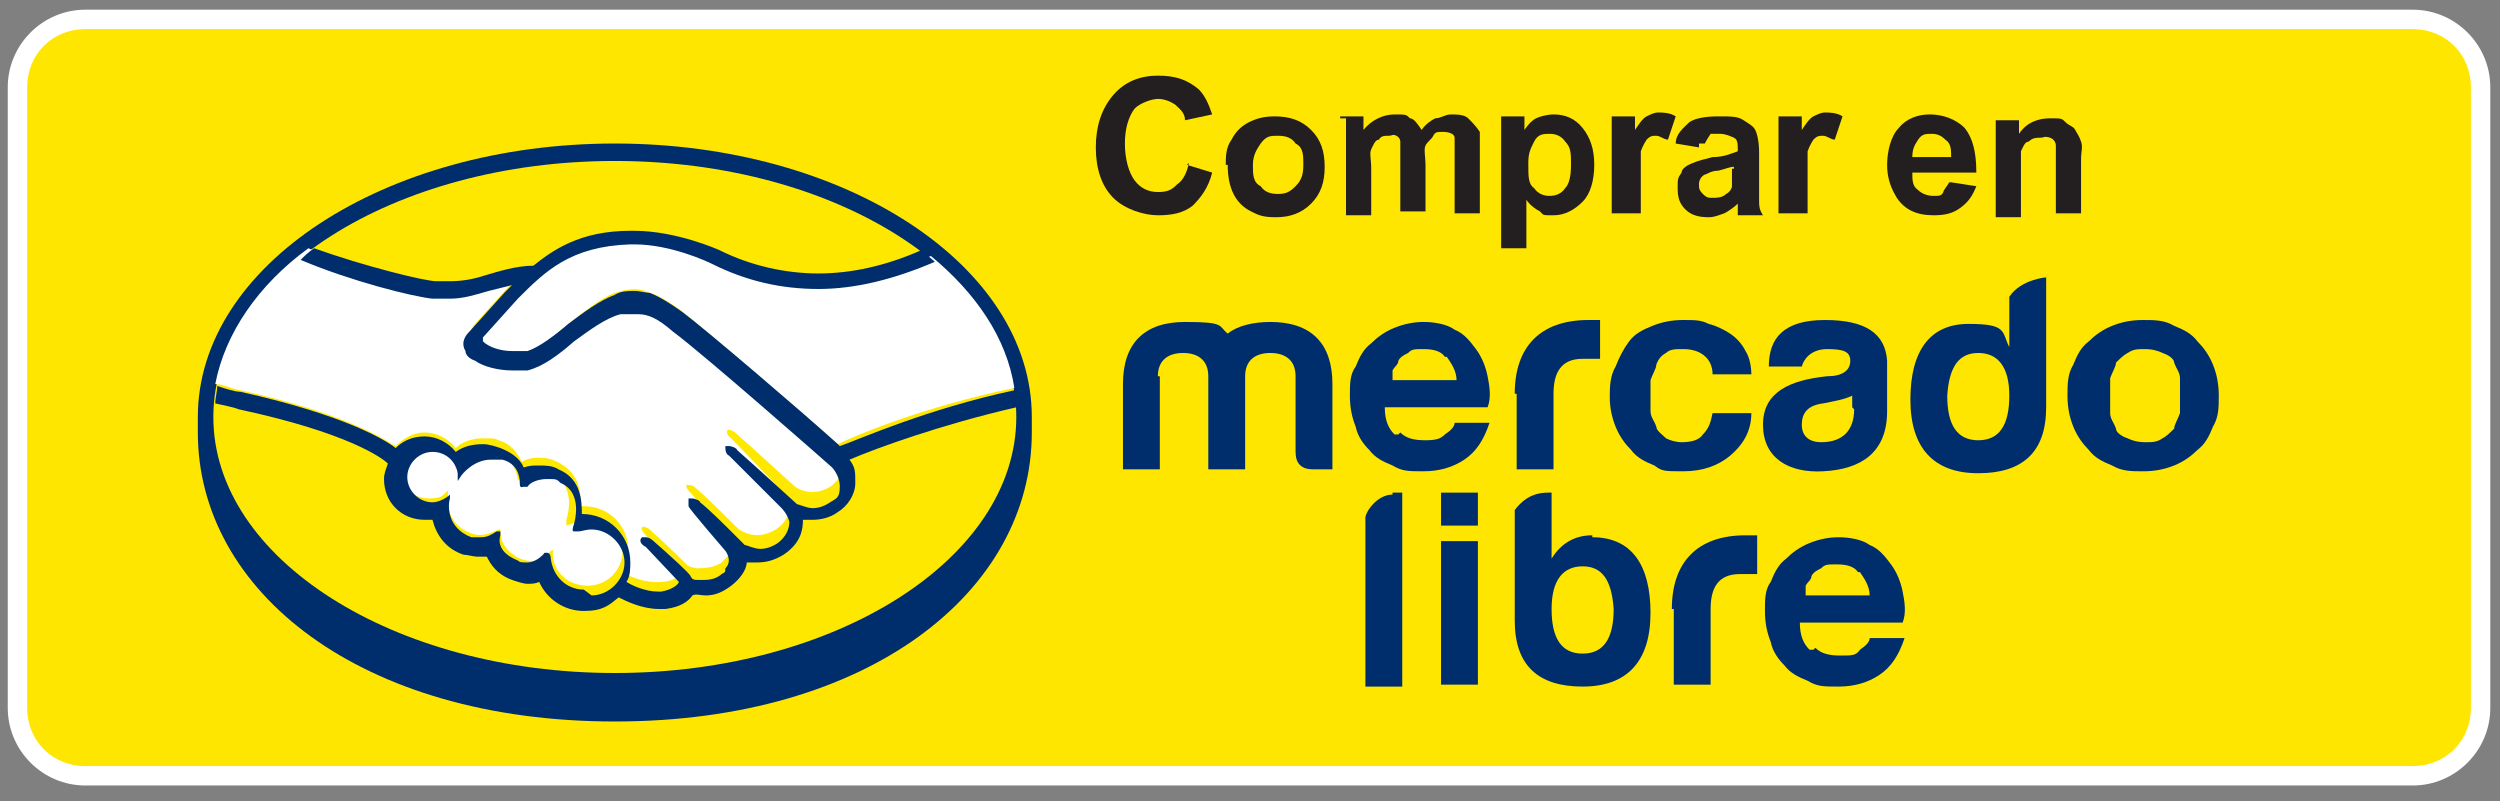
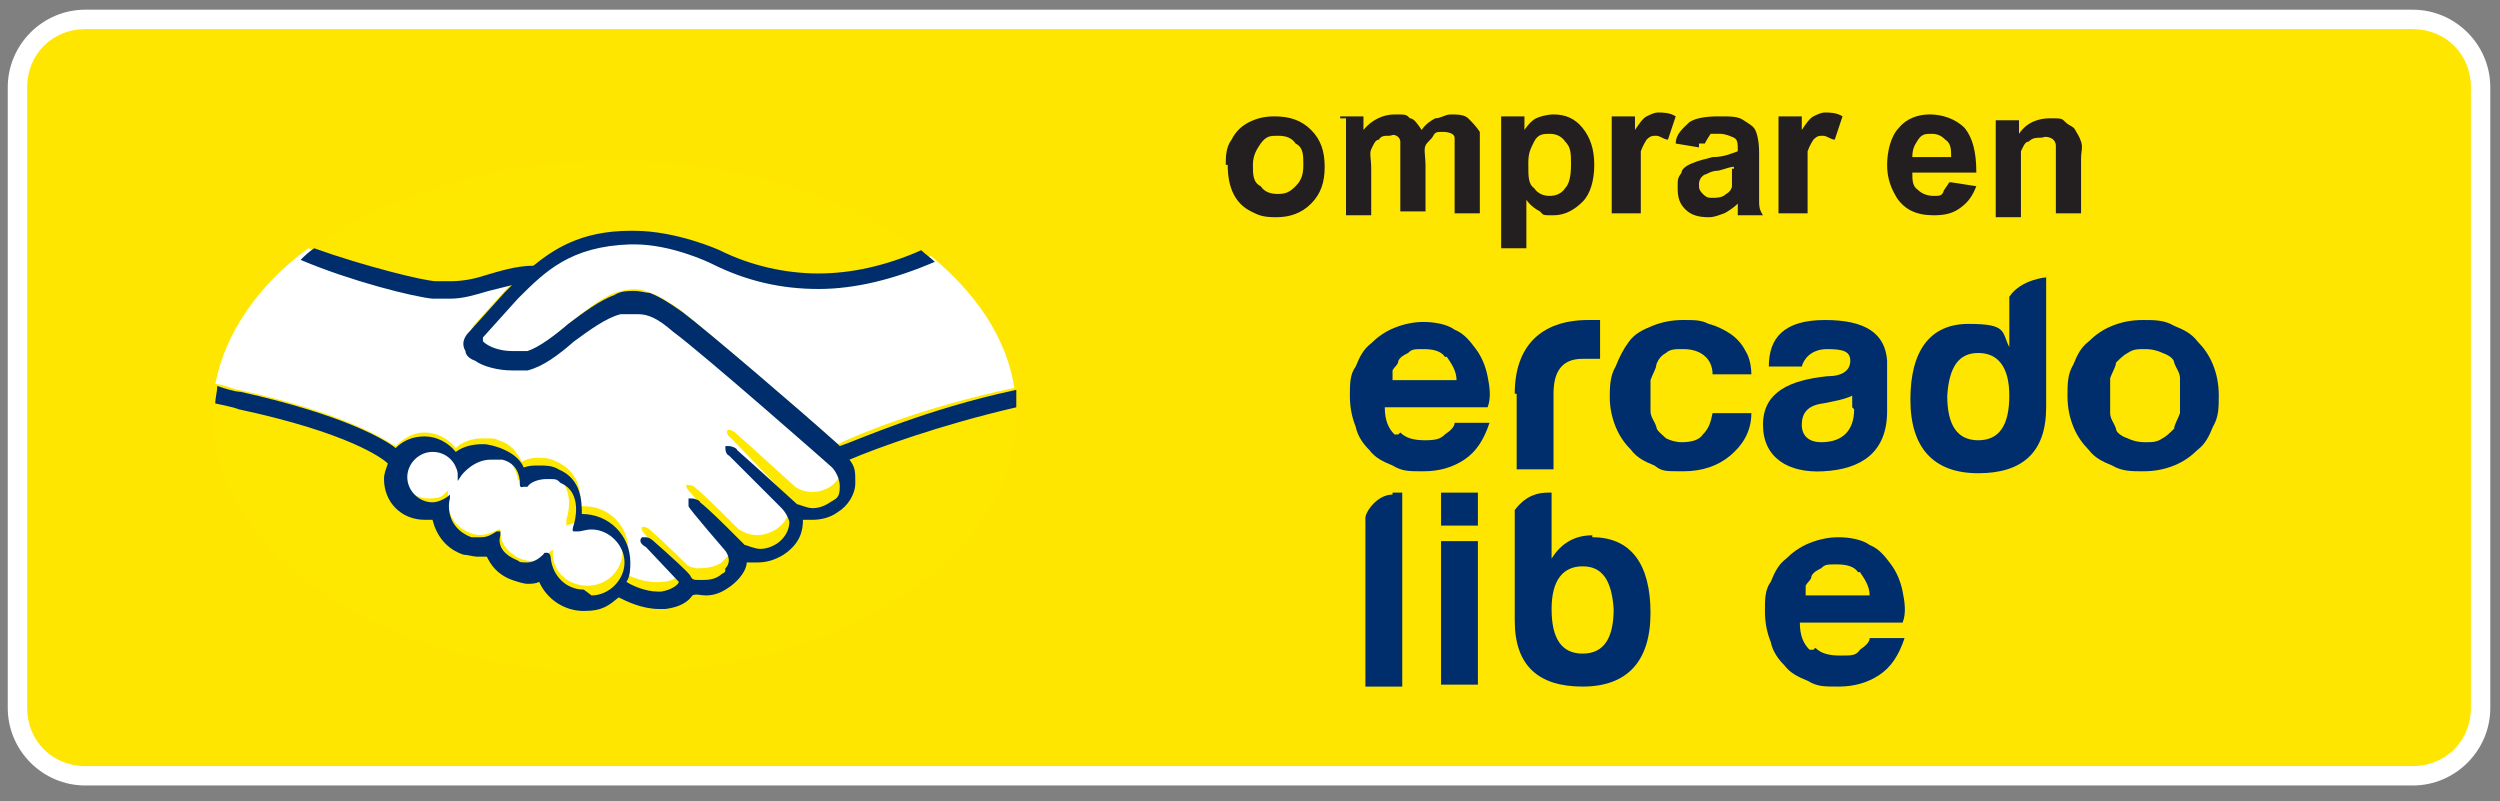
<svg xmlns="http://www.w3.org/2000/svg" viewBox="0 0 128.9 41.3" version="1.1" id="Badges">
  <rect x="0" y="0" width="128.9" height="41.3" fill="#808080" stroke="none" />
  <defs>
    <style>
      .st0 {
        fill: #231f20;
      }

      .st1 {
        fill: #ffe800;
      }

      .st2 {
        fill: #fff;
      }

      .st3 {
        fill: #ffe600;
      }

      .st4 {
        fill: #002e6d;
      }
    </style>
  </defs>
  <g>
    <rect ry="3.5" rx="3.5" height="39" width="127" y="1" x=".9" class="st3" />
    <path d="M124.4,1.5c1.7,0,3,1.3,3,3v32c0,1.7-1.3,3-3,3H4.4c-1.7,0-3-1.3-3-3V4.5c0-1.7,1.3-3,3-3h120M124.4.5H4.4C2.2.5.4,2.3.4,4.5v32c0,2.2,1.8,4,4,4h120c2.2,0,4-1.8,4-4V4.5c0-2.2-1.8-4-4-4h0Z" class="st2" />
  </g>
  <g>
-     <path d="M61.2,8.5l1.3.4c-.2.8-.6,1.3-1,1.7-.5.4-1.1.5-1.8.5s-1.7-.3-2.3-.9-.9-1.5-.9-2.6.3-2,.9-2.7,1.4-1,2.3-1,1.5.2,2.1.7c.3.3.5.7.7,1.3l-1.4.3c0-.4-.3-.6-.5-.8-.3-.2-.6-.3-.9-.3s-.9.2-1.2.5c-.3.4-.5,1-.5,1.8s.2,1.5.5,1.9.7.6,1.2.6.7-.1,1-.4c.3-.2.5-.6.6-1.1h0Z" class="st0" />
    <path d="M63.2,8.5c0-.4,0-.9.3-1.3.2-.4.5-.7.9-.9s.8-.3,1.3-.3c.8,0,1.4.2,1.9.7s.7,1.1.7,1.9-.2,1.4-.7,1.9-1.1.7-1.8.7-.9-.1-1.3-.3-.7-.5-.9-.9-.3-.9-.3-1.5c0,0,0,0,0,0ZM64.6,8.5c0,.5,0,.9.4,1.1.2.3.5.4.9.4s.6-.1.9-.4.4-.6.4-1.1,0-.9-.4-1.1c-.2-.3-.5-.4-.9-.4s-.6,0-.9.4c-.2.3-.4.6-.4,1.1Z" class="st0" />
    <path d="M69.1,6h1.2v.7c.4-.5,1-.8,1.6-.8s.6,0,.8.2c.2,0,.4.3.6.6.2-.3.5-.5.7-.6.3,0,.5-.2.8-.2s.7,0,.9.2.4.4.6.7v4.2h-1.3v-3.9c0-.2-.3-.3-.6-.3s-.4,0-.5.2-.3.3-.4.5,0,.6,0,1v2.4h-1.3v-3.6c0,0,0-.2-.2-.3s-.2,0-.4,0-.4,0-.5.2c-.2,0-.3.3-.4.5s0,.5,0,1v2.4h-1.3v-5h-.3Z" class="st0" />
    <path d="M77.4,6h1.2v.7c.2-.3.4-.5.6-.6s.6-.2.9-.2c.6,0,1.1.2,1.5.7s.6,1.1.6,1.9-.2,1.5-.6,1.9-.9.7-1.5.7-.5,0-.7-.2c-.2-.1-.5-.3-.7-.6v2.5h-1.3v-6.9h0ZM78.8,8.5c0,.6,0,1,.3,1.2.2.3.5.4.8.4s.6-.1.8-.4c.2-.2.3-.6.3-1.2s0-.9-.3-1.2c-.2-.3-.5-.4-.8-.4s-.6,0-.8.4-.3.6-.3,1.1h0Z" class="st0" />
    <path d="M84.4,11h-1.3v-5h1.2v.7c.2-.3.4-.6.6-.7s.4-.2.6-.2.6,0,.9.2l-.4,1.2c-.2,0-.4-.2-.6-.2s-.3,0-.5.2c0,0-.2.3-.3.6v3.2h-.2Z" class="st0" />
    <path d="M87.6,7.6l-1.2-.2c0-.5.4-.8.7-1.1.3-.2.8-.3,1.5-.3s1,0,1.3.2.5.3.6.5.2.6.2,1.2v2.5c0,.2,0,.4.2.7h-1.3v-.6c-.2.2-.5.4-.7.5-.3.1-.5.2-.8.2-.5,0-.9-.1-1.2-.4s-.4-.6-.4-1.1,0-.5.2-.8c0-.2.3-.4.6-.5.2-.1.6-.2,1-.3.6,0,1-.2,1.3-.3h0c0-.4,0-.6-.2-.7,0,0-.4-.2-.7-.2s-.4,0-.5,0c0,0-.2.3-.3.5h-.3ZM89.4,8.6c-.2,0-.4.1-.8.2-.4,0-.6.2-.7.2-.2.1-.3.3-.3.5s0,.3.2.5.3.2.5.2.5,0,.7-.2c.2-.1.3-.3.3-.4v-.9h.1Z" class="st0" />
    <path d="M93,11h-1.3v-5h1.2v.7c.2-.3.4-.6.6-.7s.4-.2.6-.2.6,0,.9.2l-.4,1.2c-.2,0-.4-.2-.6-.2s-.3,0-.5.2c0,0-.2.3-.3.6v3.2h-.2Z" class="st0" />
    <path d="M100.6,9.4l1.3.2c-.2.5-.4.8-.8,1.1s-.8.4-1.4.4c-.9,0-1.5-.3-1.9-.9-.3-.5-.5-1-.5-1.7s.2-1.5.6-1.9c.4-.5,1-.7,1.6-.7s1.3.2,1.8.7c.4.5.6,1.2.6,2.3h-3.3c0,.4,0,.7.3.9.2.2.5.3.8.3s.4,0,.5-.2c0-.1.2-.3.3-.5h0ZM100.6,8.1c0-.4,0-.7-.3-.9-.2-.2-.4-.3-.7-.3s-.5,0-.7.3-.3.5-.3.9h2Z" class="st0" />
    <path d="M107.3,11h-1.3v-3.5c0,0,0-.3-.3-.4s-.3,0-.5,0-.4,0-.6.2c-.2,0-.3.3-.4.5v3.4h-1.3v-5h1.2v.7c.4-.6,1-.8,1.6-.8s.6,0,.8.2.4.2.5.4.2.3.3.6,0,.5,0,.9v3.1s0-.2,0-.2Z" class="st0" />
  </g>
  <g>
    <g>
-       <path d="M53.2,21.5c0-7.8-9.6-14.1-21.5-14.1s-21.5,6.3-21.5,14.1,0,.8,0,.8c0,8.2,8.4,14.9,21.5,14.9s21.5-6.7,21.5-14.9c0,0,0-.8,0-.8Z" class="st4" />
      <path d="M52.4,21.5c0,7.3-9.3,13.2-20.7,13.2s-20.7-5.9-20.7-13.2,9.3-13.2,20.7-13.2,20.7,5.9,20.7,13.2Z" class="st1" />
      <g>
        <path d="M24.8,17.3s-.2.2,0,.4c.3.4,1.3.7,2.4.4.6-.1,1.4-.8,2.1-1.4.8-.6,1.6-1.3,2.4-1.6.9-.3,1.4-.2,1.8,0,.4.1.9.4,1.6.9,1.4,1.1,7.1,6,8.1,6.9.8-.4,4.3-1.9,9.1-2.9-.4-2.6-2-4.9-4.3-6.8-3.3,1.4-7.3,2.1-11.2.2,0,0-2.1-1-4.2-1-3.1,0-4.5,1.4-5.9,2.8l-1.8,1.9v.2Z" class="st2" />
        <path d="M43,23.6s-6.7-5.9-8.2-7c-.9-.7-1.4-.8-1.9-.9h-.9c-.7.2-1.6.8-2.4,1.4-.8.7-1.6,1.3-2.4,1.5-.9.2-2.1,0-2.6-.4-.2-.1-.4-.3-.4-.5-.2-.4.2-.8.2-.9l1.8-2c.2-.2.4-.4.6-.6-.6,0-1.1.2-1.7.4-.7.2-1.3.4-1.9.4s-1.7-.2-2-.3c-1.7-.5-3.1-.9-5.3-1.9-2.6,1.9-4.3,4.4-4.8,7,.4,0,1,.3,1.2.3,5.9,1.3,7.7,2.7,8.1,2.9.4-.4.9-.7,1.5-.7s1.2.3,1.6.8c.3-.3.8-.5,1.4-.5s.6,0,.8.1c.7.2,1,.7,1.2,1.1.2-.1.5-.2.8-.2s.6,0,1,.2c1.1.5,1.3,1.5,1.2,2.3h.2c1.3,0,2.3,1,2.3,2.3s0,.8-.3,1.1c.3.2,1.2.6,2,.5.6,0,.9-.3.9-.4,0,0,0-.2,0-.2l-1.7-1.8s-.3-.3-.2-.4c0-.1.3,0,.4.1.8.7,1.9,1.8,1.9,1.8,0,0,0,.1.5.2.3,0,.9,0,1.3-.3,0,0,.2-.2.3-.3h0c.4-.5,0-1.1,0-1.1l-1.9-2.2s-.3-.3-.2-.4c0,0,.3,0,.4.1.6.5,1.5,1.4,2.3,2.2.2.1.9.6,1.9,0,.6-.4.7-.9.7-1.2,0-.5-.4-.8-.4-.8l-2.6-2.7s-.3-.2-.2-.4c0-.1.3,0,.4.1.8.7,3.1,2.8,3.1,2.8,0,0,.8.6,1.8,0,.3-.2.6-.6.6-.9,0-.7-.4-1.1-.4-1.1v.5Z" class="st2" />
        <path d="M30.1,26.9c-.4,0-.9.2-.9.2v-.3s.6-1.7-.7-2.3c-1-.4-1.6,0-1.8.3h0c0-.3-.2-1.1-1-1.4-1.2-.4-2,.5-2.2.8,0-.7-.7-1.3-1.4-1.3s-1.4.6-1.4,1.4.6,1.4,1.4,1.4.7-.2,1-.4h0c0,.4-.2,1.7,1.2,2.2.5.2,1,0,1.4-.2h.1c0,.3,0,1,1,1.5.8.3,1.2,0,1.5-.3s.2,0,.2,0c0,1,.8,1.7,1.8,1.7s1.8-.8,1.8-1.8-.8-1.8-1.8-1.8l-.2.3Z" class="st2" />
      </g>
      <path d="M43.2,22.9c-2-1.8-6.8-5.9-8-6.8-.7-.5-1.2-.8-1.7-1-.2,0-.5-.1-.8-.1s-.7,0-1,.2c-.8.3-1.6.9-2.4,1.5h0c-.7.6-1.5,1.2-2.1,1.4h-.8c-.6,0-1.2-.2-1.5-.5v-.2h0l1.8-2c1.4-1.4,2.7-2.7,5.8-2.8h.2c1.9,0,3.8.9,4,1,1.8.9,3.6,1.3,5.5,1.3s3.9-.5,6-1.4c-.2-.2-.5-.4-.7-.6-1.8.8-3.6,1.2-5.3,1.2s-3.5-.4-5.1-1.2c0,0-2.2-1-4.4-1h-.2c-2.6,0-4,1-5,1.8-.9,0-1.8.3-2.5.5-.6.2-1.2.3-1.8.3h-.7c-.6,0-3.8-.8-6.3-1.7-.3.2-.5.4-.7.6,2.6,1.1,5.8,1.9,6.8,2h.9c.7,0,1.3-.2,2-.4.4-.1.8-.2,1.2-.3-.1.1-.2.2-.4.4l-1.8,2c-.1.1-.5.5-.2,1,0,.2.2.4.5.5.4.3,1.2.5,1.9.5h.8c.8-.2,1.6-.8,2.4-1.5.7-.5,1.6-1.2,2.4-1.4h.9c.5,0,1,.2,1.8.9,1.5,1.1,8.1,6.9,8.2,7,0,0,.4.4.4,1s-.2.6-.5.8c-.3.2-.6.3-.9.3s-.7-.2-.8-.2c0,0-2.3-2.1-3.1-2.8,0-.1-.3-.2-.4-.2h-.2c0,.2,0,.4.2.5l2.7,2.7s.3.3.4.7c0,.4-.2.8-.6,1.1-.3.2-.6.3-.9.3s-.7-.2-.8-.2l-.4-.4c-.7-.7-1.4-1.4-1.9-1.8,0-.1-.3-.2-.4-.2h-.2s0,.2,0,.4h0c0,.1,1.9,2.3,1.9,2.3,0,0,.4.5,0,.9h0c0,.2,0,.2-.2.3-.3.3-.8.3-.9.3h-.3c-.2,0-.3,0-.4-.2h0c0-.1-1.1-1.1-1.9-1.8,0,0-.2-.2-.4-.2h-.2c-.2.2,0,.4.2.5l1.7,1.8h0c0,.1-.3.4-.9.5h-.2c-.6,0-1.3-.3-1.6-.5.2-.3.2-.7.2-1,0-1.4-1.1-2.5-2.5-2.5h0c0-.6,0-1.8-1.2-2.3-.3-.2-.7-.2-1-.2s-.5,0-.8.1c-.2-.5-.7-.8-1.2-1-.3-.1-.6-.2-.9-.2-.5,0-1,.1-1.4.4-.4-.5-1-.8-1.6-.8s-1.1.2-1.5.6c-.5-.4-2.6-1.7-8-2.9-.3,0-.9-.2-1.2-.3,0,.3-.1.6-.1.9,0,0,1,.2,1.2.3,5.6,1.2,7.4,2.5,7.7,2.8-.1.3-.2.5-.2.8,0,1.2.9,2.1,2.1,2.1h.4c.2.8.7,1.5,1.6,1.8.2,0,.5.1.7.1h.5c.2.4.5.9,1.3,1.2.3.1.6.2.8.2s.4,0,.6-.1c.4.9,1.3,1.5,2.3,1.5s1.3-.3,1.8-.7c.4.2,1.2.6,2.1.6h.3c.8-.1,1.2-.4,1.4-.7h0c.2-.1.4,0,.7,0,.5,0,.9-.2,1.3-.5.4-.3.8-.8.8-1.2h.5c.5,0,.9-.1,1.4-.4.9-.6,1-1.3,1-1.8h.5c.4,0,.9-.1,1.3-.4.5-.3.9-.9.9-1.5s0-.8-.3-1.2c1.4-.6,4.7-1.8,8.6-2.7,0-.3,0-.6,0-.9-4.7,1-8.2,2.6-9.1,2.9h0ZM30.1,30.4c-.9,0-1.6-.7-1.7-1.6,0,0,0-.3-.2-.3s-.1,0-.2.1c-.2.2-.5.4-.8.4s-.4,0-.5-.1c-1-.4-1-1-.9-1.3v-.2h-.2c-.3.2-.5.3-.8.3h-.5c-1.3-.5-1.2-1.7-1.1-2v-.2h0c-.2.2-.6.4-.9.4-.7,0-1.3-.6-1.3-1.3s.6-1.3,1.3-1.3,1.2.5,1.3,1.1v.4l.2-.3s.6-.8,1.5-.8h.6c.8.2.9.9.9,1.2s.1.2.2.2h.2c.1-.2.5-.4,1-.4s.5,0,.7.2c1.2.5.7,2.1.7,2.1-.1.3-.1.4,0,.4h.2c.2,0,.4-.1.7-.1h0c.9,0,1.7.8,1.7,1.7s-.8,1.7-1.7,1.7l-.4-.3Z" class="st4" />
    </g>
    <g>
      <g>
-         <path d="M59.8,19.4v4.8h-1.9v-4.4c0-2.1,1.1-3.2,3.2-3.2s1.7.2,2.2.6c.5-.4,1.3-.6,2.2-.6,2.1,0,3.2,1.1,3.2,3.2v4.4h-1c-.6,0-.9-.3-.9-.9v-3.9c0-.8-.5-1.2-1.3-1.2s-1.3.4-1.3,1.2v4.8h-1.9v-4.8c0-.8-.5-1.2-1.3-1.2s-1.3.4-1.3,1.2h.1Z" class="st4" />
        <path d="M78.1,20.3c0-2.4,1.3-3.8,3.8-3.8h.6v2h-.9c-1.1,0-1.5.7-1.5,1.8v3.9h-1.9v-3.9h0Z" class="st4" />
        <path d="M93,18.9h-1.8c0-1.5.8-2.4,2.9-2.4s3.1.7,3.2,2.1v2.6c0,2.1-1.3,3-3.3,3.1-1.8.1-3.1-.7-3.1-2.4s1.4-2.3,3.3-2.5c.8,0,1.2-.3,1.2-.8s-.4-.6-1.2-.6-1.2.5-1.3.9h.1ZM95.5,21v-.6c-.4.2-1,.3-1.5.4-.8.1-1.1.5-1.1,1.1s.4.9,1,.9c1.1,0,1.7-.6,1.7-1.7h0Z" class="st4" />
        <path d="M105.5,14.2v6.8c0,2.3-1.2,3.4-3.5,3.4s-3.5-1.3-3.5-3.8,1-3.9,3-3.9,1.7.4,2.1,1.2v-2.6c.6-.9,1.9-1,1.9-1h0ZM100.4,20.4c0,1.5.5,2.3,1.6,2.3s1.6-.8,1.6-2.3-.6-2.2-1.6-2.2-1.5.7-1.6,2.2Z" class="st4" />
        <path d="M72.2,22.3c.3.3.7.4,1.3.4s.8-.1,1-.3c.3-.2.5-.4.5-.6h1.8c-.3.9-.7,1.5-1.3,1.9-.6.4-1.3.6-2.1.6s-1.1,0-1.6-.3c-.5-.2-.9-.4-1.2-.8-.3-.3-.6-.7-.7-1.2-.2-.5-.3-1-.3-1.6s0-1.1.3-1.5c.2-.5.4-.9.8-1.2.3-.3.7-.6,1.2-.8.5-.2,1-.3,1.5-.3s1.2.1,1.6.4c.5.2.8.6,1.1,1,.3.4.5.9.6,1.4s.2,1.1,0,1.6h-5.3c0,.7.2,1.1.5,1.4h.2ZM74.5,18.4c-.2-.3-.6-.4-1.1-.4s-.6,0-.8.2c-.2.1-.4.2-.5.4,0,.2-.2.3-.3.5v.5h3.3c0-.5-.3-.9-.5-1.2h0Z" class="st4" />
        <path d="M86.7,18c-.3,0-.6,0-.8.2-.2.1-.4.3-.5.6,0,.2-.2.5-.3.8v1.6c0,.3.2.5.3.8,0,.2.3.4.5.6.2.1.5.2.8.2.5,0,.9-.1,1.1-.4.3-.3.4-.6.5-1.1h2c0,1-.5,1.7-1.1,2.2s-1.4.8-2.4.8-1.1,0-1.5-.3c-.5-.2-.9-.4-1.2-.8-.3-.3-.6-.7-.8-1.2-.2-.5-.3-1-.3-1.5s0-1.1.3-1.6c.2-.5.4-.9.7-1.3.3-.4.7-.6,1.2-.8.5-.2,1-.3,1.6-.3s.9,0,1.3.2c.4.1.8.3,1.1.5.3.2.6.5.8.9.2.3.3.8.3,1.2h-2c0-.8-.6-1.3-1.5-1.3h0Z" class="st4" />
        <path d="M106.9,18.8c.2-.5.4-.9.8-1.2.3-.3.7-.6,1.2-.8.5-.2,1-.3,1.6-.3s1.1,0,1.6.3c.5.2.9.4,1.2.8.3.3.6.7.8,1.2.2.5.3,1,.3,1.6s0,1.1-.3,1.6c-.2.5-.4.9-.8,1.2-.3.3-.7.6-1.2.8-.5.2-1,.3-1.6.3s-1.1,0-1.6-.3c-.5-.2-.9-.4-1.2-.8-.3-.3-.6-.7-.8-1.2-.2-.5-.3-1-.3-1.6s0-1.1.3-1.6ZM108.8,21.3c0,.3.2.5.3.8,0,.2.3.4.6.5.2.1.5.2.9.2s.6,0,.9-.2c.2-.1.4-.3.6-.5,0-.2.2-.5.3-.8v-1.8c0-.3-.2-.5-.3-.8,0-.2-.3-.4-.6-.5-.2-.1-.5-.2-.9-.2s-.6,0-.9.2c-.2.1-.4.3-.6.5,0,.2-.2.5-.3.8v1.8Z" class="st4" />
      </g>
      <g>
        <path d="M71.8,25.4h.5v10h-1.9v-8.7c0-.3.6-1.2,1.4-1.2h0Z" class="st4" />
        <path d="M82.1,27.6c-.9,0-1.6.4-2.1,1.2v-3.4h-.2c-.9,0-1.4.5-1.7.9h0v5.7c0,2.3,1.2,3.4,3.5,3.4s3.5-1.3,3.5-3.8-1-3.9-3-3.9h0ZM81.6,33.7c-1.1,0-1.6-.8-1.6-2.3s.6-2.2,1.6-2.2,1.5.7,1.6,2.2c0,1.5-.5,2.3-1.6,2.3Z" class="st4" />
-         <path d="M86.2,31.4c0-2.4,1.3-3.8,3.8-3.8h.6v2h-.9c-1.1,0-1.5.7-1.5,1.8v3.9h-1.9v-3.9h0Z" class="st4" />
        <path d="M93.6,33.4c.3.3.7.4,1.3.4s.8,0,1-.3c.3-.2.5-.4.5-.6h1.8c-.3.9-.7,1.5-1.3,1.9-.6.4-1.3.6-2.1.6s-1.1,0-1.6-.3c-.5-.2-.9-.4-1.2-.8-.3-.3-.6-.7-.7-1.2-.2-.5-.3-1-.3-1.6s0-1.1.3-1.5c.2-.5.4-.9.8-1.2.3-.3.7-.6,1.2-.8.5-.2,1-.3,1.5-.3s1.2.1,1.6.4c.5.2.8.6,1.1,1,.3.4.5.9.6,1.4s.2,1.1,0,1.6h-5.3c0,.7.2,1.1.5,1.4h.2ZM95.8,29.5c-.2-.3-.6-.4-1.1-.4s-.6,0-.8.2c-.2.1-.4.2-.5.4,0,.2-.2.3-.3.5v.5h3.3c0-.5-.3-.9-.5-1.2h0Z" class="st4" />
        <g>
          <rect height="1.7" width="1.9" y="25.4" x="74.3" class="st4" />
          <rect height="7.4" width="1.9" y="27.9" x="74.3" class="st4" />
        </g>
      </g>
    </g>
  </g>
</svg>